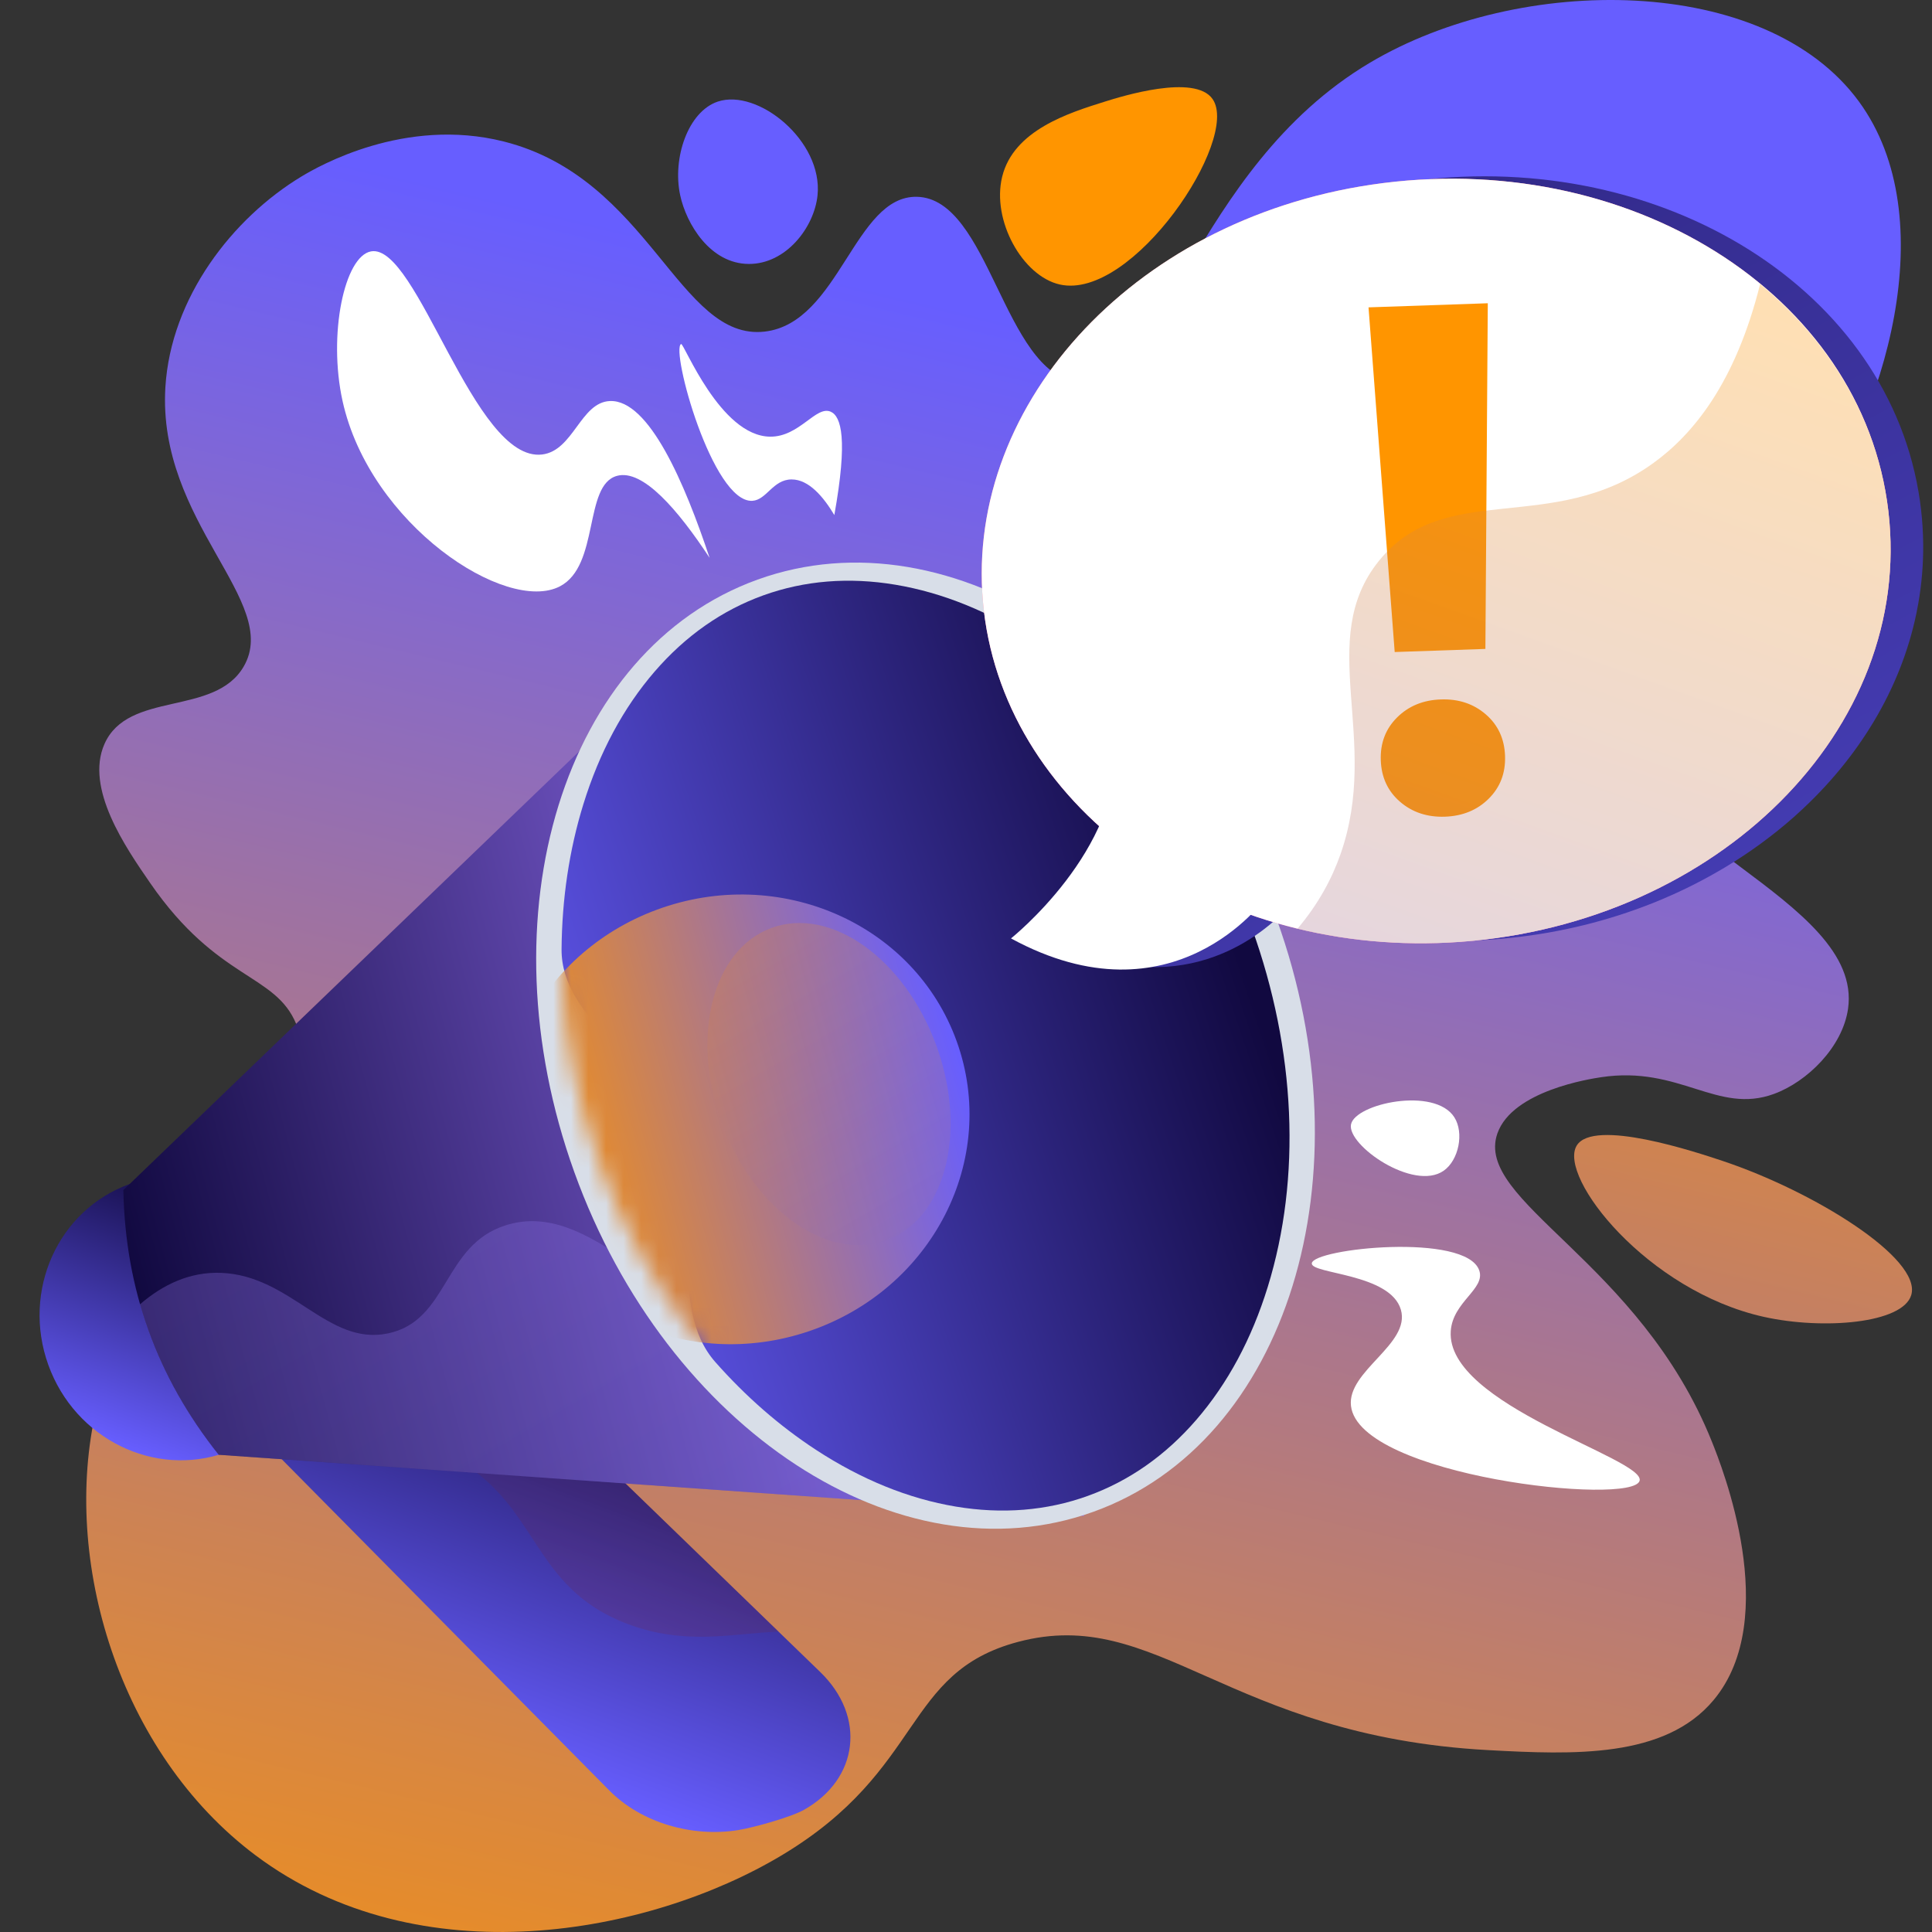
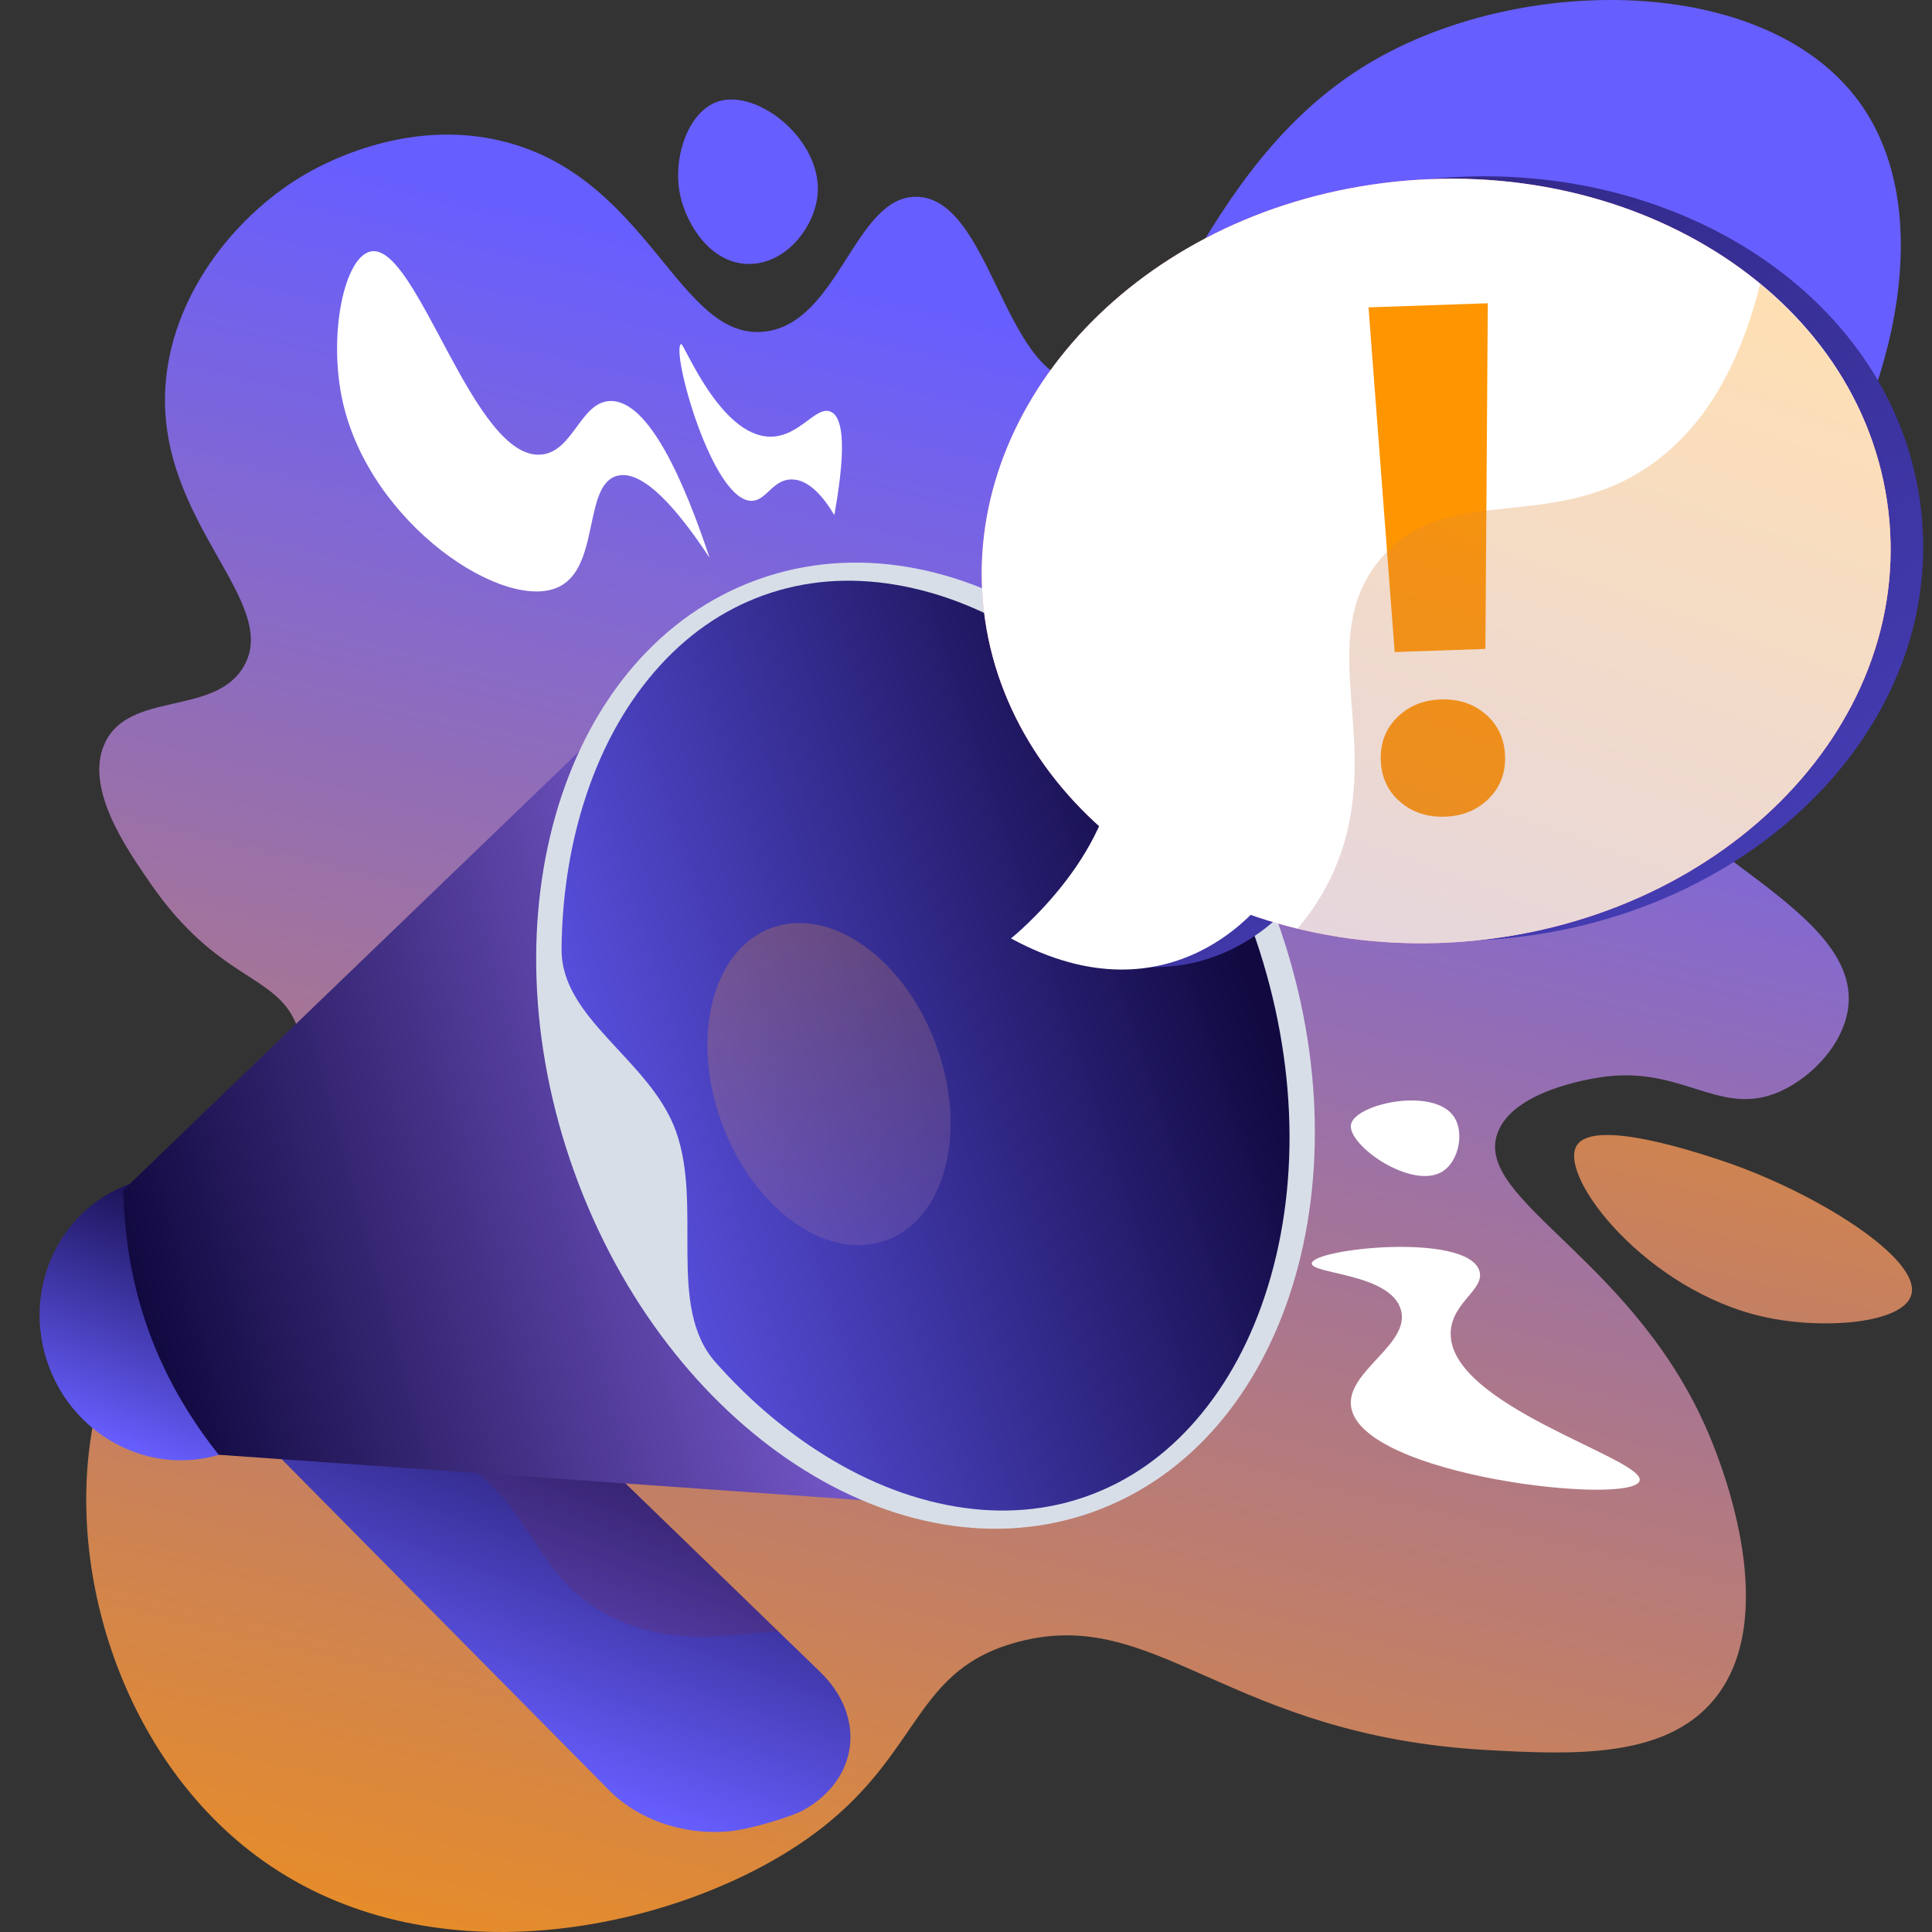
<svg xmlns="http://www.w3.org/2000/svg" width="110" height="110" viewBox="0 0 110 110" fill="none">
  <rect x="0" y="0" width="110" height="110" fill="#333333" stroke="none" />
  <path d="M43.542 18.879C38.653 19.448 37 10.149 28.68 8.056C23.052 6.64 18.129 9.467 17.171 10.045C13.233 12.421 9.726 16.945 9.416 22.046C8.949 29.738 16.022 34.252 13.876 37.948C12.217 40.806 7.292 39.302 5.945 42.366C4.834 44.893 7.154 48.253 8.56 50.289C12.405 55.858 15.68 55.408 16.872 58.318C19.202 64.005 8.077 69.078 5.479 80.245C3.492 88.788 6.753 99.792 14.551 105.634C23.893 112.633 36.971 110.146 44.506 105.634C52.678 100.742 51.383 95.231 57.96 93.483C65.892 91.375 69.862 98.834 84.731 99.644C89.59 99.908 94.793 100.12 97.569 96.791C101.477 92.104 98.021 83.464 97.473 82.095C93.343 71.772 83.892 68.4 85.257 64.529C86.115 62.097 90.556 61.423 91.159 61.332C95.641 60.653 97.775 63.468 101.006 62.282C102.901 61.587 104.908 59.612 105.22 57.437C106.121 51.144 92.176 47.632 92.423 40.951C92.575 36.826 97.952 36.495 102.704 30.034C107.391 23.663 110.681 12.403 105.842 5.785C100.518 -1.5 86.549 -1.521 77.984 3.579C67.791 9.646 66.193 22.403 61.338 21.761C57.119 21.202 56.35 11.304 52.209 11.205C48.653 11.12 47.791 18.384 43.543 18.879H43.542Z" fill="url(#paint0_linear_1783_8487)" />
  <path d="M98.077 66.098C96.626 65.614 90.707 63.638 89.765 65.235C88.708 67.023 93.777 73.502 100.433 74.978C103.815 75.728 108.344 75.351 108.819 73.732C109.428 71.655 103.28 67.835 98.077 66.098H98.077Z" fill="url(#paint1_linear_1783_8487)" />
  <path d="M46.547 11.118C46.362 12.942 44.757 15.035 42.637 15.028C40.43 15.021 39.076 12.742 38.727 11.118C38.271 8.996 39.178 6.352 40.866 5.785C43.141 5.021 46.862 8.017 46.547 11.118Z" fill="url(#paint2_linear_1783_8487)" />
-   <path d="M62.907 5.785C60.846 6.43 57.708 7.413 57.059 10.064C56.45 12.55 58.222 15.721 60.34 16.198C64.478 17.13 70.624 7.931 69.041 5.642C68.03 4.181 63.84 5.493 62.907 5.785Z" fill="url(#paint3_linear_1783_8487)" />
  <path d="M42.014 104.2C39.413 104.615 36.516 103.786 34.697 101.947L10.251 77.228C8.131 75.084 8.268 71.78 10.592 69.78C12.978 67.728 17.935 67.348 20.224 69.564L46.696 95.193C49.325 97.738 48.891 101.286 45.779 103.042C45.023 103.469 42.881 104.062 42.014 104.2L42.014 104.2Z" fill="url(#paint4_linear_1783_8487)" />
  <path style="mix-blend-mode:multiply" opacity="0.3" d="M10.592 69.781C12.978 67.729 17.935 67.349 20.224 69.564L44.328 92.9C41.776 92.986 39.052 93.721 35.709 92.453C30.263 90.387 30.706 85.768 26.029 83.113C23.924 81.918 20.59 81.027 15.127 82.158L10.251 77.228C8.131 75.084 8.268 71.78 10.592 69.781Z" fill="url(#paint5_linear_1783_8487)" />
  <path d="M12.878 82.693C16.951 81.226 19.021 76.617 17.502 72.398C15.982 68.18 11.448 65.95 7.375 67.417C3.302 68.884 1.232 73.493 2.751 77.712C4.271 81.93 8.805 84.16 12.878 82.693Z" fill="url(#paint6_linear_1783_8487)" />
  <path d="M7.023 67.758C7.139 73.438 8.923 78.387 12.453 82.829L61.721 86.305L43.14 32.997L7.023 67.758Z" fill="url(#paint7_linear_1783_8487)" />
-   <path style="mix-blend-mode:multiply" opacity="0.3" d="M42.438 75.005C37.392 74.606 33.625 68.257 28.811 69.757C25.198 70.883 25.571 75.195 22.083 75.92C18.643 76.635 16.588 72.617 12.576 72.471C10.805 72.406 9.274 73.138 7.969 74.263C8.839 77.311 10.323 80.152 12.45 82.829L61.718 86.305L52.092 69.323C48.138 73.956 44.968 75.205 42.438 75.005Z" fill="url(#paint8_linear_1783_8487)" />
  <path d="M62.255 86.074C73.297 82.097 77.97 66.99 72.69 52.334C67.411 37.678 54.179 29.021 43.136 32.999C32.093 36.977 27.421 52.083 32.7 66.739C37.98 81.396 51.212 90.052 62.255 86.074Z" fill="#D8DEE8" />
  <path d="M61.932 85.171C64.277 84.327 66.355 82.871 68.109 80.844C69.894 78.781 71.264 76.235 72.179 73.275C74.103 67.054 73.782 59.797 71.276 52.84C68.77 45.884 64.389 40.09 58.939 36.525C56.347 34.829 53.668 33.741 50.977 33.291C48.334 32.848 45.804 33.052 43.46 33.897C41.115 34.742 39.037 36.198 37.283 38.224C35.498 40.287 34.128 42.833 33.213 45.793C32.409 48.394 31.997 51.177 31.973 54.043C31.94 58.031 37.024 60.35 38.482 64.398C40.033 68.702 37.935 74.392 40.73 77.553C42.453 79.502 44.375 81.185 46.453 82.544C49.046 84.24 51.724 85.328 54.415 85.778C57.059 86.221 59.588 86.016 61.932 85.172V85.171Z" fill="url(#paint9_linear_1783_8487)" />
  <mask id="mask0_1783_8487" style="mask-type:luminance" maskUnits="userSpaceOnUse" x="31" y="33" width="43" height="54">
    <path d="M61.937 85.171C64.282 84.326 66.36 82.871 68.114 80.844C69.9 78.781 71.269 76.235 72.184 73.275C74.108 67.054 73.787 59.797 71.281 52.84C68.775 45.884 64.394 40.089 58.944 36.525C56.352 34.828 53.673 33.741 50.982 33.291C48.338 32.848 45.809 33.052 43.465 33.897C41.12 34.742 39.042 36.197 37.288 38.224C35.503 40.287 34.133 42.833 33.218 45.793C31.294 52.014 31.615 59.272 34.121 66.228C36.627 73.184 41.008 78.979 46.458 82.544C49.051 84.24 51.729 85.327 54.42 85.778C57.064 86.22 59.593 86.016 61.937 85.171Z" fill="white" />
  </mask>
  <g mask="url(#mask0_1783_8487)">
-     <path d="M54.471 59.29C56.894 66.013 53.077 73.419 46.049 75.797C39.129 78.139 31.688 74.712 29.334 68.176C26.979 61.639 30.548 54.321 37.401 51.794C44.362 49.227 52.049 52.566 54.471 59.29Z" fill="url(#paint10_linear_1783_8487)" />
    <path style="mix-blend-mode:multiply" opacity="0.3" d="M53.329 59.578C55.127 64.57 53.759 69.542 50.322 70.666C46.938 71.772 42.815 68.722 41.067 63.869C39.318 59.015 40.566 54.086 43.901 52.841C47.287 51.577 51.53 54.585 53.329 59.578H53.329Z" fill="url(#paint11_linear_1783_8487)" />
  </g>
  <path d="M59.418 53.292C59.418 53.292 62.751 50.638 64.434 46.898C60.825 43.642 58.432 39.4 57.874 34.646C56.536 23.246 66.16 12.418 79.954 10.376C94.062 8.286 107.208 16.085 109.232 28.002C109.233 28.006 109.234 28.01 109.235 28.014C109.26 28.162 109.283 28.31 109.305 28.459C109.308 28.481 109.311 28.503 109.314 28.525C109.334 28.671 109.354 28.818 109.371 28.966C109.451 29.647 109.493 30.324 109.499 30.995C109.501 31.282 109.497 31.569 109.486 31.854C109.464 32.425 109.416 32.991 109.343 33.552C109.306 33.832 109.263 34.111 109.214 34.388C109.181 34.574 109.146 34.758 109.108 34.941C108.209 39.256 105.808 43.187 102.361 46.314C102.288 46.38 102.215 46.447 102.14 46.513C100.952 47.565 99.644 48.524 98.234 49.372C98.146 49.425 98.057 49.477 97.968 49.529C97.346 49.894 96.704 50.238 96.045 50.559C95.762 50.696 95.477 50.83 95.188 50.958C94.995 51.044 94.801 51.128 94.606 51.211C94.312 51.334 94.016 51.453 93.717 51.567C93.518 51.644 93.317 51.718 93.115 51.79C90.59 52.693 87.866 53.28 85.012 53.488C84.801 53.503 84.59 53.516 84.38 53.527C84.319 53.53 84.258 53.532 84.198 53.535C84.048 53.542 83.898 53.549 83.749 53.554C83.682 53.556 83.617 53.557 83.55 53.559C83.405 53.562 83.26 53.566 83.115 53.568C83.053 53.568 82.992 53.568 82.93 53.568C82.779 53.569 82.629 53.569 82.48 53.568C82.427 53.568 82.373 53.567 82.32 53.566C82.16 53.564 82 53.561 81.84 53.556C81.799 53.555 81.759 53.553 81.718 53.552C81.542 53.546 81.367 53.538 81.192 53.53C81.169 53.529 81.145 53.527 81.121 53.526C80.924 53.515 80.728 53.503 80.533 53.489C80.531 53.489 80.53 53.489 80.529 53.489C78.876 53.369 77.27 53.117 75.727 52.744C75.728 52.742 75.73 52.74 75.732 52.738C74.821 52.516 73.931 52.252 73.066 51.949C71.274 53.733 66.551 57.174 59.419 53.293L59.418 53.292Z" fill="url(#paint12_linear_1783_8487)" />
  <path d="M56.019 34.783C57.356 46.184 69.242 54.638 83.156 53.625C97.768 52.56 108.977 41.559 107.516 29.103C106.055 16.646 92.584 8.368 78.098 10.513C64.304 12.556 54.681 23.383 56.019 34.783Z" fill="url(#paint13_linear_1783_8487)" />
  <path d="M56.019 34.783C57.356 46.184 69.242 54.638 83.156 53.625C97.768 52.56 108.977 41.559 107.516 29.103C106.055 16.646 92.584 8.368 78.098 10.513C64.304 12.556 54.681 23.383 56.019 34.783Z" fill="white" />
  <path d="M72.018 51.17C72.018 51.17 66.819 58.467 57.562 53.429C57.562 53.429 63.904 48.38 63.513 42.397L72.018 51.17Z" fill="white" />
  <path d="M78.616 43.282C78.582 42.308 78.892 41.496 79.545 40.848C80.198 40.199 81.029 39.857 82.038 39.823C83.047 39.788 83.9 40.072 84.596 40.674C85.293 41.276 85.657 42.065 85.691 43.039C85.725 44.014 85.414 44.825 84.761 45.474C84.108 46.122 83.277 46.464 82.268 46.499C81.259 46.533 80.406 46.249 79.71 45.647C79.014 45.045 78.649 44.257 78.616 43.282V43.282ZM84.572 36.947L79.408 37.124L77.918 17.5L84.709 17.266L84.572 36.947V36.947Z" fill="url(#paint14_linear_1783_8487)" />
  <g style="mix-blend-mode:multiply" opacity="0.3">
    <path d="M76.319 48.645C78.637 42.061 74.856 36.462 78.51 31.934C82.277 27.266 88.362 30.539 94.134 26.365C96.398 24.728 98.809 21.802 100.213 16.178C104.219 19.486 106.913 23.957 107.516 29.103C108.978 41.559 97.768 52.56 83.156 53.625C79.909 53.861 76.778 53.584 73.871 52.88C75.091 51.44 75.845 49.992 76.319 48.644V48.645Z" fill="url(#paint15_linear_1783_8487)" />
  </g>
  <path d="M40.401 31.76C39.001 27.557 36.958 22.733 34.721 22.834C33.051 22.908 32.651 25.662 30.866 25.877C26.971 26.344 23.77 13.845 21.128 14.312C19.613 14.58 18.667 19.039 19.504 22.834C21.058 29.873 28.829 34.973 31.88 33.383C34.152 32.2 33.218 27.618 35.126 27.094C36.605 26.689 38.609 29.041 40.401 31.76Z" fill="white" />
  <path d="M47.503 29.326C48.283 24.986 47.892 23.705 47.3 23.442C46.461 23.07 45.52 24.877 43.851 24.862C40.996 24.837 38.935 19.509 38.779 19.587C38.172 19.894 40.566 28.649 42.837 28.514C43.65 28.466 44.005 27.299 45.069 27.297C46.058 27.295 46.892 28.302 47.504 29.326L47.503 29.326Z" fill="white" />
  <path d="M74.688 71.932C74.745 71.084 83.482 70.162 84.223 72.337C84.582 73.389 82.714 74.115 82.6 75.786C82.313 80.003 93.69 83.044 93.353 84.307C92.966 85.757 77.382 84.055 76.919 80.047C76.689 78.051 80.326 76.531 79.76 74.569C79.163 72.5 74.646 72.543 74.688 71.931V71.932Z" fill="white" />
  <path d="M76.921 64.019C77.157 62.835 81.684 61.855 82.804 63.614C83.368 64.499 83.057 66.056 82.196 66.657C80.485 67.849 76.684 65.203 76.921 64.019Z" fill="white" />
  <defs>
    <linearGradient id="paint0_linear_1783_8487" x1="63.324" y1="19.647" x2="36.222" y2="132.619" gradientUnits="userSpaceOnUse">
      <stop stop-color="#675EFF" />
      <stop offset="1" stop-color="#FF9500" />
    </linearGradient>
    <linearGradient id="paint1_linear_1783_8487" x1="108.62" y1="30.513" x2="81.518" y2="143.486" gradientUnits="userSpaceOnUse">
      <stop stop-color="#FF9500" />
      <stop offset="1" stop-color="#675EFF" />
    </linearGradient>
    <linearGradient id="paint2_linear_1783_8487" x1="41.58" y1="14.43" x2="14.477" y2="127.403" gradientUnits="userSpaceOnUse">
      <stop stop-color="#675EFF" />
      <stop offset="1" stop-color="#FF9500" />
    </linearGradient>
    <linearGradient id="paint3_linear_1783_8487" x1="60.672" y1="19.011" x2="33.569" y2="131.983" gradientUnits="userSpaceOnUse">
      <stop stop-color="#FF9500" />
      <stop offset="1" stop-color="#675EFF" />
    </linearGradient>
    <linearGradient id="paint4_linear_1783_8487" x1="33.157" y1="73.99" x2="23.939" y2="98.665" gradientUnits="userSpaceOnUse">
      <stop stop-color="#110940" />
      <stop offset="1" stop-color="#675EFF" />
    </linearGradient>
    <linearGradient id="paint5_linear_1783_8487" x1="30.249" y1="72.903" x2="21.114" y2="97.357" gradientUnits="userSpaceOnUse">
      <stop stop-color="#311944" />
      <stop offset="1" stop-color="#893976" />
    </linearGradient>
    <linearGradient id="paint6_linear_1783_8487" x1="12.929" y1="67.56" x2="7.327" y2="82.554" gradientUnits="userSpaceOnUse">
      <stop stop-color="#110940" />
      <stop offset="1" stop-color="#675EFF" />
    </linearGradient>
    <linearGradient id="paint7_linear_1783_8487" x1="7.309" y1="71.818" x2="54.387" y2="59.124" gradientUnits="userSpaceOnUse">
      <stop stop-color="#110940" />
      <stop offset="1" stop-color="#9571F6" />
    </linearGradient>
    <linearGradient id="paint8_linear_1783_8487" x1="14.183" y1="45.12" x2="55.114" y2="115.849" gradientUnits="userSpaceOnUse">
      <stop stop-color="#AA80F9" />
      <stop offset="1" stop-color="#6165D7" />
    </linearGradient>
    <linearGradient id="paint9_linear_1783_8487" x1="27.325" y1="67.951" x2="70.345" y2="53.681" gradientUnits="userSpaceOnUse">
      <stop stop-color="#675EFF" />
      <stop offset="1" stop-color="#110940" />
    </linearGradient>
    <linearGradient id="paint10_linear_1783_8487" x1="29.024" y1="67.205" x2="54.773" y2="60.262" gradientUnits="userSpaceOnUse">
      <stop stop-color="#FF9500" />
      <stop offset="1" stop-color="#675EFF" />
    </linearGradient>
    <linearGradient id="paint11_linear_1783_8487" x1="36.972" y1="44.057" x2="57.498" y2="79.525" gradientUnits="userSpaceOnUse">
      <stop stop-color="#FF9500" />
      <stop offset="1" stop-color="#675EFF" />
    </linearGradient>
    <linearGradient id="paint12_linear_1783_8487" x1="33.208" y1="-54.586" x2="132.29" y2="127.966" gradientUnits="userSpaceOnUse">
      <stop stop-color="#110940" />
      <stop offset="1" stop-color="#675EFF" />
    </linearGradient>
    <linearGradient id="paint13_linear_1783_8487" x1="89.237" y1="13.167" x2="61.7" y2="82.568" gradientUnits="userSpaceOnUse">
      <stop stop-color="#FF9085" />
      <stop offset="1" stop-color="#FB6FBB" />
    </linearGradient>
    <linearGradient id="paint14_linear_1783_8487" x1="75.172" y1="9.889" x2="89.024" y2="53.889" gradientUnits="userSpaceOnUse">
      <stop stop-color="#FF9500" />
      <stop offset="1" stop-color="#FF9500" />
    </linearGradient>
    <linearGradient id="paint15_linear_1783_8487" x1="99.183" y1="15.68" x2="72.608" y2="89.503" gradientUnits="userSpaceOnUse">
      <stop stop-color="#FF9500" />
      <stop offset="1" stop-color="#675EFF" />
    </linearGradient>
  </defs>
</svg>